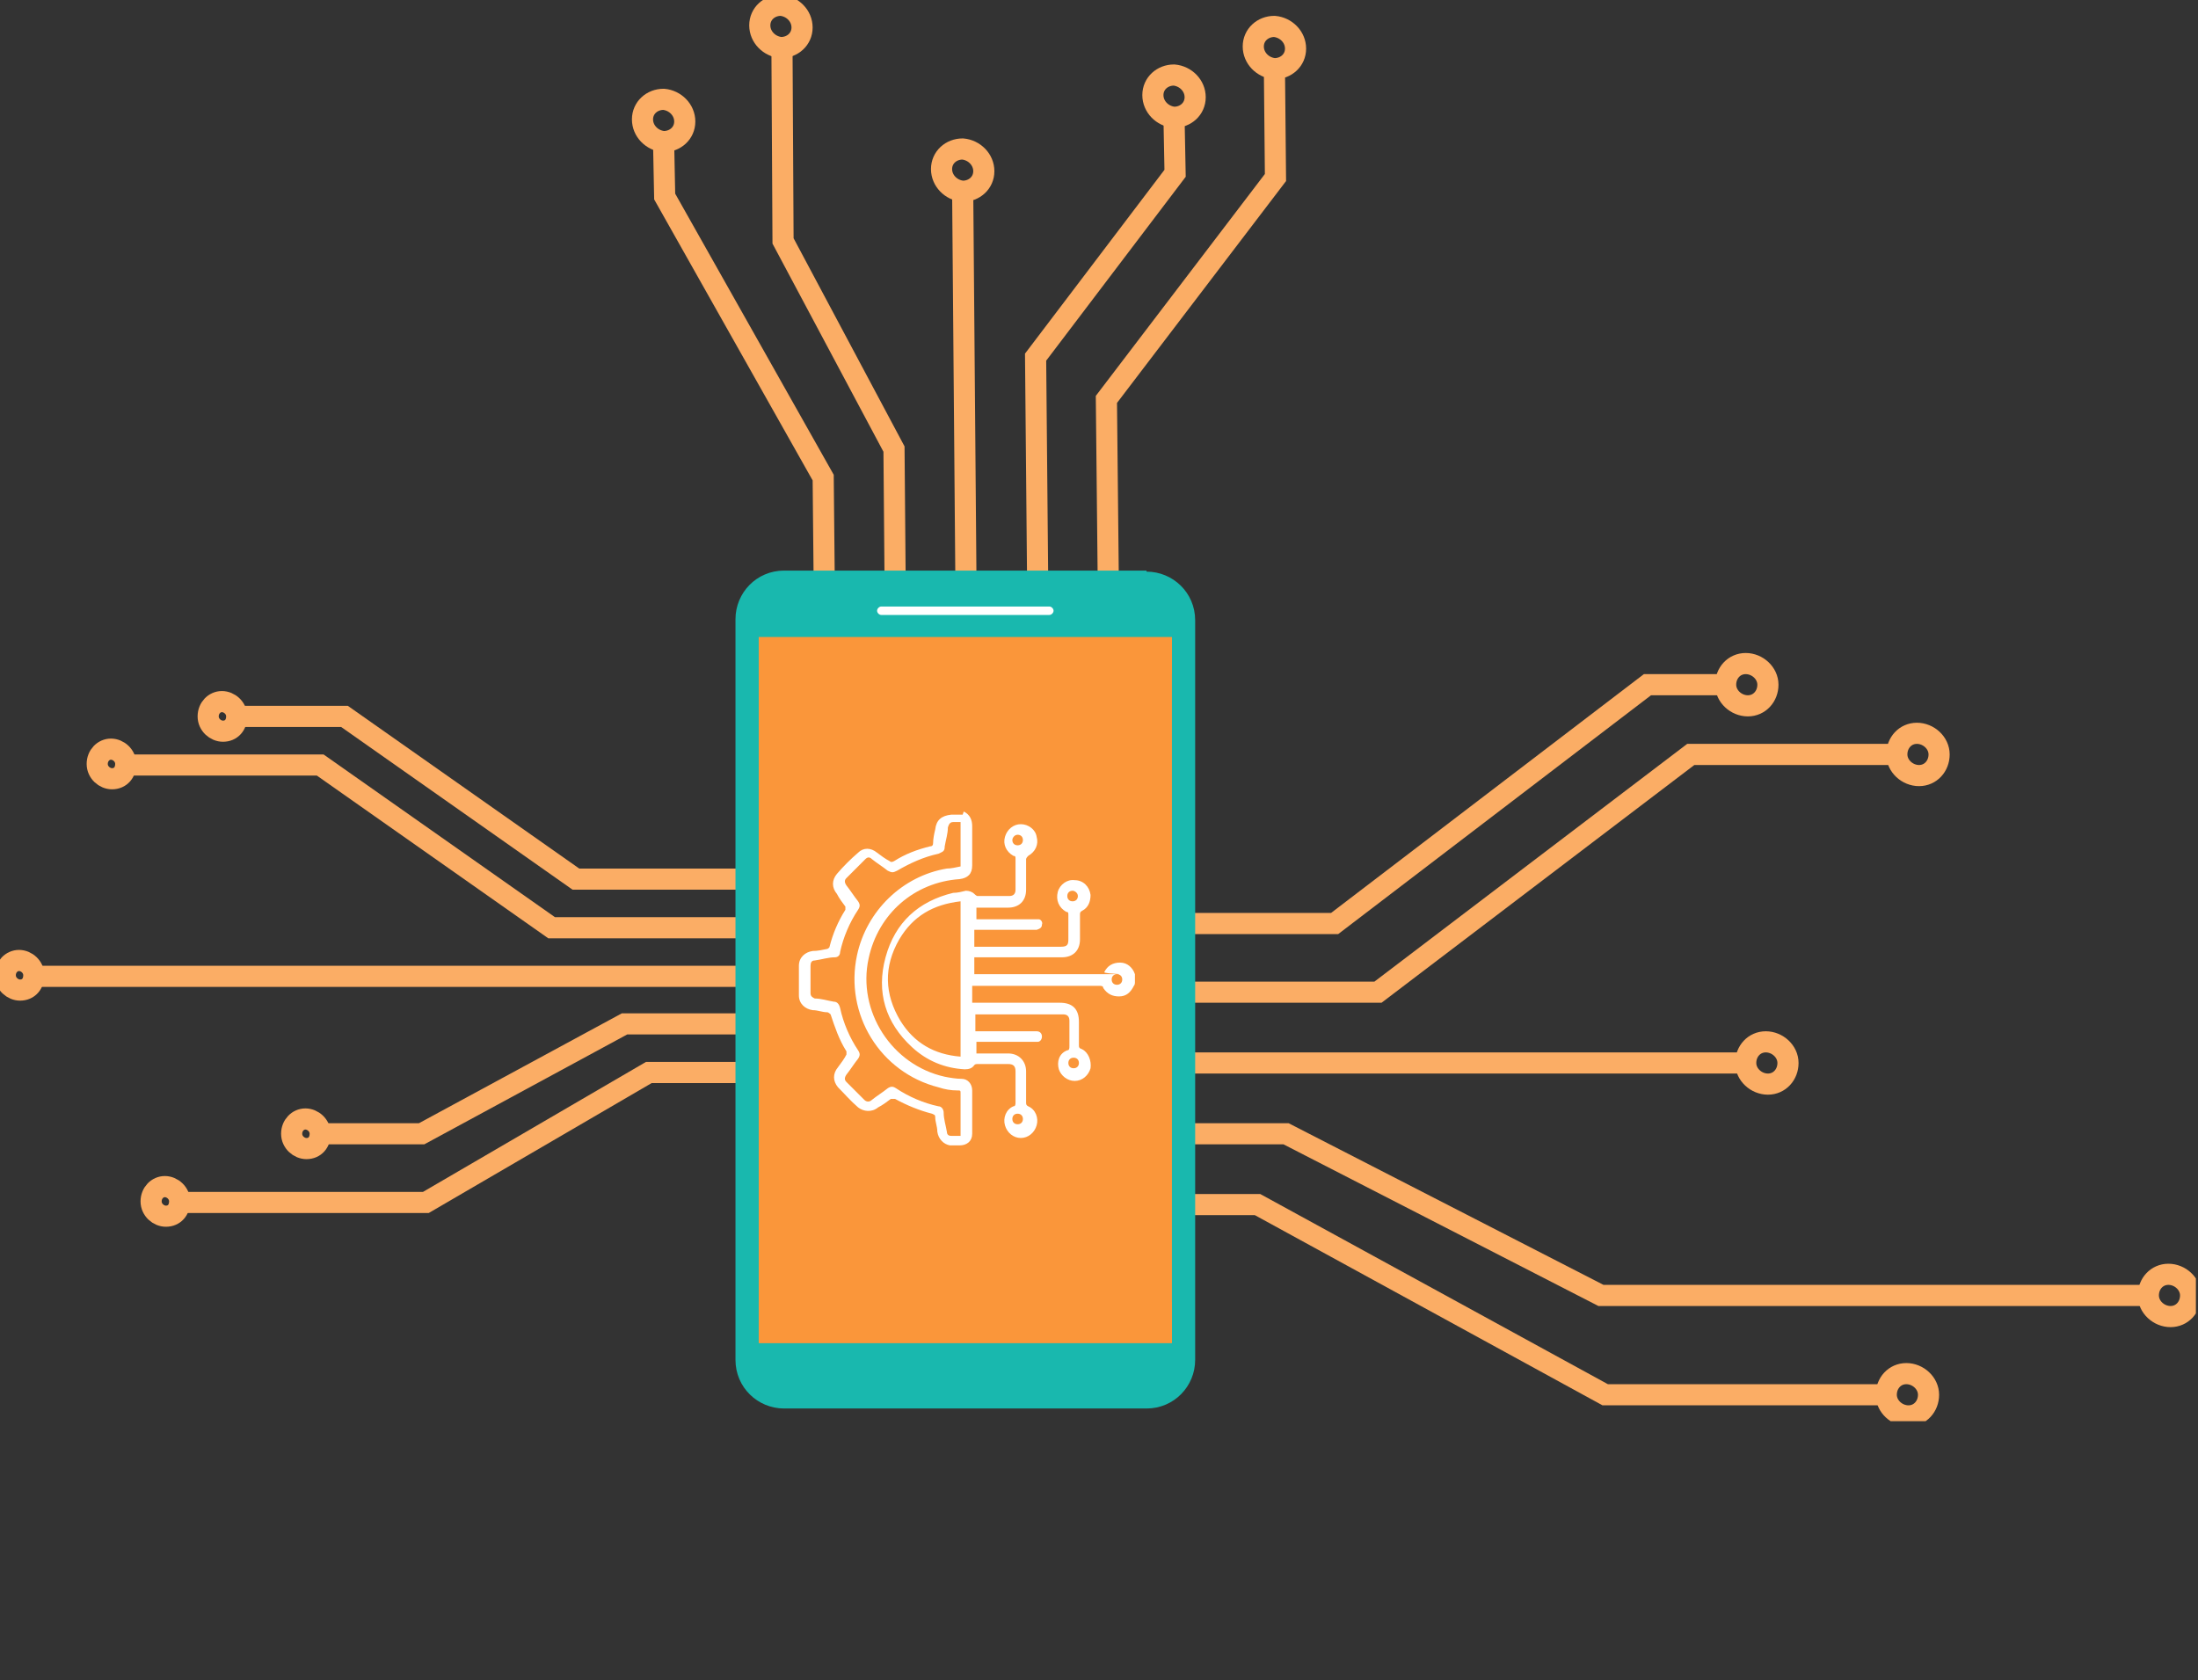
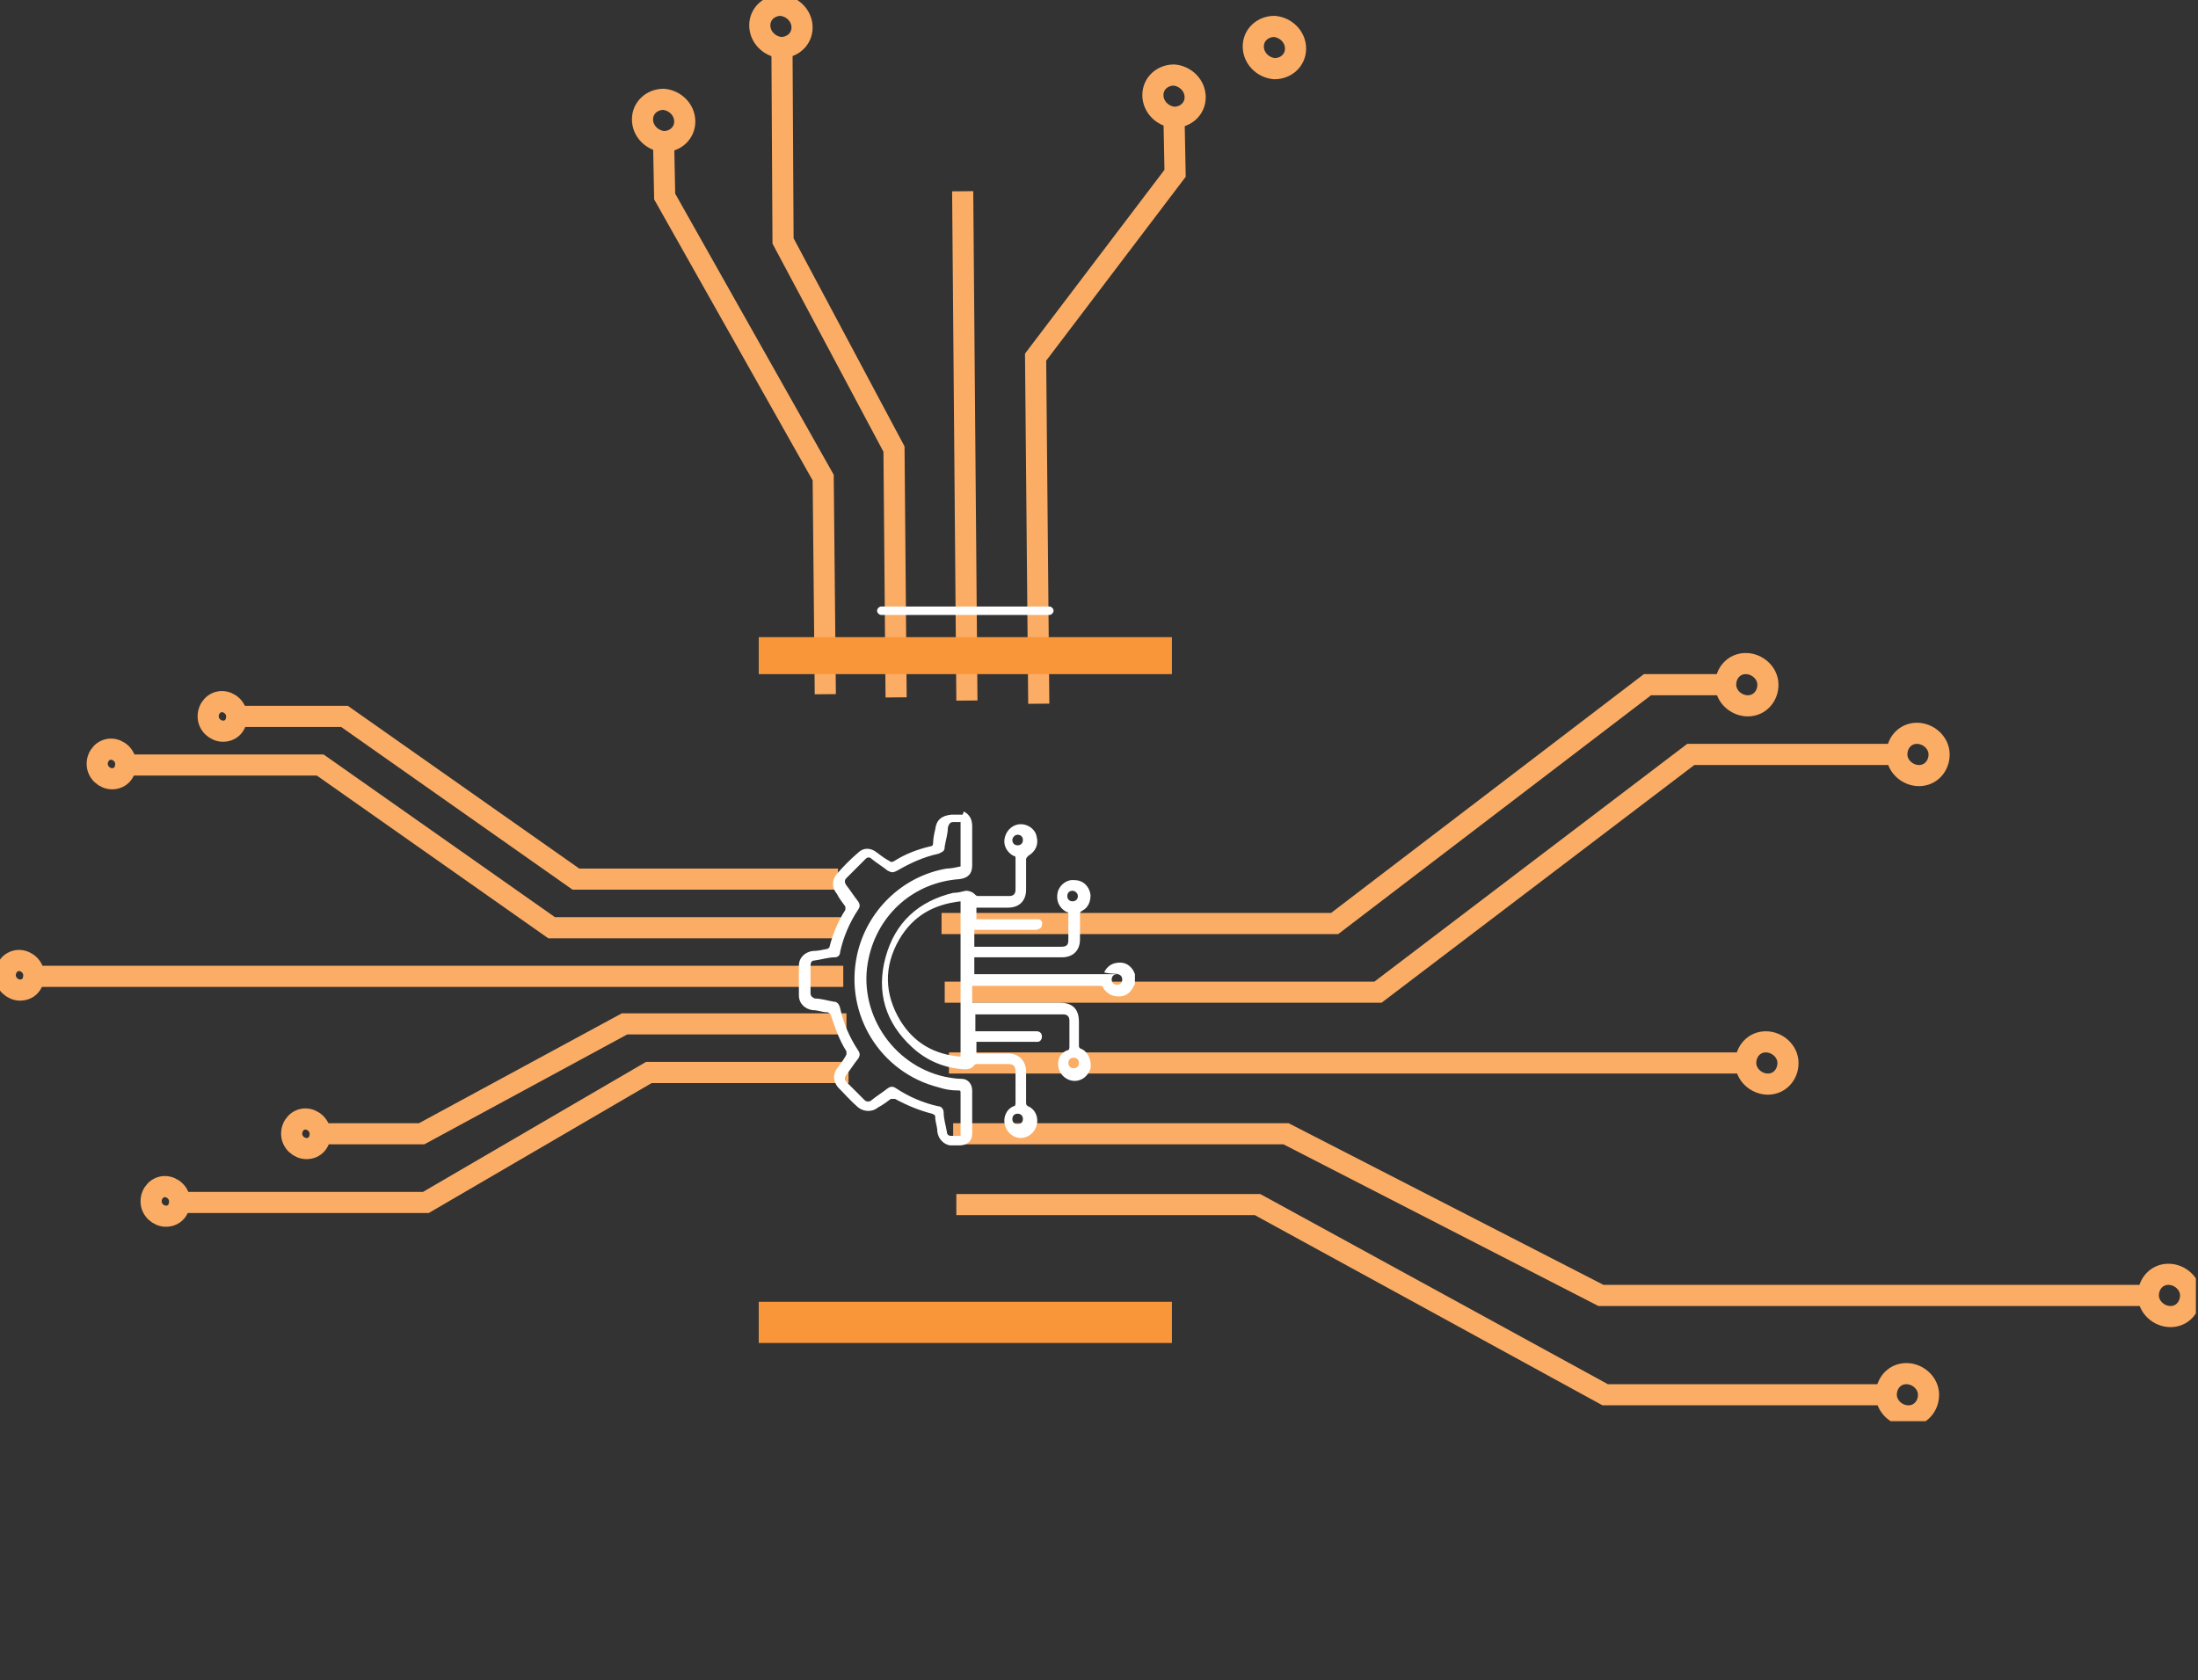
<svg xmlns="http://www.w3.org/2000/svg" id="Ebene_1" version="1.1" viewBox="0 0 208 159">
  <rect x="0" y="0" width="208" height="159" fill="#333333" stroke="none" />
  <defs>
    <style>
      .st0, .st1 {
        fill: none;
      }

      .st1 {
        stroke: #fbad65;
        stroke-miterlimit: 10;
        stroke-width: 2px;
      }

      .st2 {
        fill: #fa963a;
      }

      .st3 {
        isolation: isolate;
      }

      .st4 {
        fill: #05b2a7;
        opacity: 0;
      }

      .st5 {
        clip-path: url(#clippath-1);
      }

      .st6 {
        fill: #fff;
      }

      .st7 {
        clip-path: url(#clippath);
      }

      .st8 {
        fill: #19b8ae;
      }
    </style>
    <clipPath id="clippath">
      <rect class="st0" width="207.8" height="134.5" />
    </clipPath>
    <clipPath id="clippath-1">
      <rect class="st0" width="208" height="134.8" />
    </clipPath>
  </defs>
  <path class="st4" d="M95.8,8.9c1.2,0,2.5,0,3.7,0,1.2,0,2.4.2,3.7.3s2.4.3,3.7.5c1.2.2,2.4.4,3.6.6,1.2.2,2.4.5,3.6.8,1.2.3,2.4.6,3.5,1s2.3.7,3.5,1.2c1.2.4,2.3.9,3.4,1.3,1.1.5,2.3,1,3.4,1.5,1.1.5,2.2,1.1,3.3,1.7,1.1.6,2.2,1.2,3.2,1.8s2.1,1.3,3.1,2c1,.7,2,1.4,3,2.1,1,.7,2,1.5,2.9,2.3.9.8,1.9,1.6,2.8,2.4.9.8,1.8,1.7,2.7,2.5.9.9,1.7,1.8,2.5,2.7.8.9,1.6,1.8,2.4,2.8s1.5,1.9,2.3,2.9,1.4,2,2.1,3c.7,1,1.3,2.1,2,3.1.6,1.1,1.2,2.1,1.8,3.2.6,1.1,1.1,2.2,1.7,3.3s1,2.2,1.5,3.4c.5,1.1.9,2.3,1.3,3.4s.8,2.3,1.2,3.5.7,2.4,1,3.5.6,2.4.8,3.6c.2,1.2.4,2.4.6,3.6.2,1.2.3,2.4.5,3.7.1,1.2.2,2.4.3,3.7,0,1.2,0,2.5,0,3.7s0,2.5,0,3.7c0,1.2-.2,2.4-.3,3.7s-.3,2.4-.5,3.7c-.2,1.2-.4,2.4-.6,3.6-.2,1.2-.5,2.4-.8,3.6-.3,1.2-.6,2.4-1,3.5s-.7,2.3-1.2,3.5-.9,2.3-1.3,3.4c-.5,1.1-1,2.3-1.5,3.4-.5,1.1-1.1,2.2-1.7,3.3-.6,1.1-1.2,2.2-1.8,3.2-.6,1.1-1.3,2.1-2,3.1s-1.4,2-2.1,3-1.5,2-2.3,2.9c-.8.9-1.6,1.9-2.4,2.8-.8.9-1.7,1.8-2.5,2.7-.9.9-1.8,1.7-2.7,2.5-.9.8-1.8,1.6-2.8,2.4-.9.8-1.9,1.5-2.9,2.3-1,.7-2,1.4-3,2.1s-2.1,1.3-3.1,2-2.1,1.2-3.2,1.8c-1.1.6-2.2,1.1-3.3,1.7-1.1.5-2.2,1-3.4,1.5-1.1.5-2.3.9-3.4,1.3s-2.3.8-3.5,1.2-2.4.7-3.5,1c-1.2.3-2.4.6-3.6.8-1.2.2-2.4.4-3.6.6-1.2.2-2.4.3-3.7.5s-2.4.2-3.7.3c-1.2,0-2.5,0-3.7,0s-2.5,0-3.7,0c-1.2,0-2.4-.2-3.7-.3-1.2-.1-2.4-.3-3.7-.5-1.2-.2-2.4-.4-3.6-.6-1.2-.2-2.4-.5-3.6-.8-1.2-.3-2.4-.6-3.5-1-1.2-.4-2.3-.7-3.5-1.2s-2.3-.9-3.4-1.3c-1.1-.5-2.3-1-3.4-1.5-1.1-.5-2.2-1.1-3.3-1.7-1.1-.6-2.2-1.2-3.2-1.8-1.1-.6-2.1-1.3-3.1-2s-2-1.4-3-2.1c-1-.7-2-1.5-2.9-2.3-.9-.8-1.9-1.6-2.8-2.4-.9-.8-1.8-1.7-2.7-2.5-.9-.9-1.7-1.8-2.5-2.7-.8-.9-1.6-1.8-2.4-2.8-.8-.9-1.5-1.9-2.3-2.9s-1.4-2-2.1-3c-.7-1-1.3-2.1-2-3.1s-1.2-2.1-1.8-3.2c-.6-1.1-1.1-2.2-1.7-3.3-.5-1.1-1-2.2-1.5-3.4s-.9-2.3-1.3-3.4c-.4-1.2-.8-2.3-1.2-3.5s-.7-2.4-1-3.5c-.3-1.2-.6-2.4-.8-3.6-.2-1.2-.4-2.4-.6-3.6-.2-1.2-.3-2.4-.5-3.7-.1-1.2-.2-2.4-.3-3.7,0-1.2,0-2.5,0-3.7s0-2.5,0-3.7c0-1.2.2-2.4.3-3.7.1-1.2.3-2.4.5-3.7.2-1.2.4-2.4.6-3.6.2-1.2.5-2.4.8-3.6.3-1.2.6-2.4,1-3.5.4-1.2.7-2.3,1.2-3.5.4-1.2.9-2.3,1.3-3.4.5-1.1,1-2.3,1.5-3.4.5-1.1,1.1-2.2,1.7-3.3.6-1.1,1.2-2.2,1.8-3.2.6-1.1,1.3-2.1,2-3.1s1.4-2,2.1-3,1.5-2,2.3-2.9c.8-.9,1.6-1.9,2.4-2.8.8-.9,1.7-1.8,2.5-2.7.9-.9,1.8-1.7,2.7-2.5s1.8-1.6,2.8-2.4,1.9-1.5,2.9-2.3c1-.7,2-1.4,3-2.1,1-.7,2.1-1.3,3.1-2,1.1-.6,2.1-1.2,3.2-1.8,1.1-.6,2.2-1.1,3.3-1.7,1.1-.5,2.2-1,3.4-1.5,1.1-.5,2.3-.9,3.4-1.3,1.2-.4,2.3-.8,3.5-1.2s2.4-.7,3.5-1c1.2-.3,2.4-.6,3.6-.8,1.2-.2,2.4-.4,3.6-.6,1.2-.2,2.4-.3,3.7-.5,1.2-.1,2.4-.2,3.7-.3,1.2,0,2.5,0,3.7,0Z" />
  <polyline class="st1" points="89.4 93.9 130.4 93.9 160 71.4 179.5 71.4" />
  <g class="st7">
    <g class="st3">
      <g class="st5">
        <path class="st1" d="M181.6,73.4c-1.1,0-2.1-.9-2.1-2,0-1.1.8-2,1.9-2s2.1.9,2.1,2c0,1.1-.8,2-1.9,2Z" />
        <polyline class="st1" points="89.1 87.4 126.3 87.4 155.9 64.8 163.3 64.8" />
        <path class="st1" d="M165.4,66.8c-1.1,0-2.1-.9-2.1-2,0-1.1.8-2,1.9-2s2.1.9,2.1,2c0,1.1-.8,2-1.9,2Z" />
        <line class="st1" x1="89.8" y1="100.6" x2="165.1" y2="100.6" />
        <path class="st1" d="M167.3,102.6c-1.1,0-2.1-.9-2.1-2,0-1.1.8-2,1.9-2s2.1.9,2.1,2c0,1.1-.8,2-1.9,2Z" />
        <polyline class="st1" points="90.2 107.3 121.7 107.3 151.5 122.6 203.3 122.6" />
        <path class="st1" d="M205.4,124.6c-1.1,0-2.1-.9-2.1-2,0-1.1.8-2,1.9-2s2.1.9,2.1,2c0,1.1-.8,2-1.9,2Z" />
        <polyline class="st1" points="90.5 114 119 114 151.9 132 178.5 132" />
        <path class="st1" d="M180.6,134c-1.1,0-2.1-.9-2.1-2,0-1.1.8-2,1.9-2s2.1.9,2.1,2c0,1.1-.8,2-1.9,2Z" />
        <polyline class="st1" points="79.6 87.8 52.2 87.8 30.3 72.4 11.8 72.4" />
        <path class="st1" d="M10.6,73.7c.8,0,1.3-.6,1.3-1.4,0-.8-.7-1.4-1.4-1.4s-1.3.6-1.3,1.4c0,.8.7,1.4,1.4,1.4Z" />
        <polyline class="st1" points="79.3 83.2 54.5 83.2 32.6 67.8 22.4 67.8" />
        <path class="st1" d="M21.1,69.2c.8,0,1.3-.6,1.3-1.4,0-.8-.7-1.4-1.4-1.4s-1.3.6-1.3,1.4c0,.8.7,1.4,1.4,1.4Z" />
        <line class="st1" x1="79.8" y1="92.4" x2="3.2" y2="92.4" />
        <path class="st1" d="M1.9,93.7c.8,0,1.3-.6,1.3-1.4,0-.8-.7-1.4-1.4-1.4s-1.3.6-1.3,1.4c0,.8.7,1.4,1.4,1.4Z" />
        <polyline class="st1" points="80.1 96.9 59.1 96.9 39.9 107.3 30.3 107.3" />
        <path class="st1" d="M29,108.7c.8,0,1.3-.6,1.3-1.4,0-.8-.7-1.4-1.4-1.4s-1.3.6-1.3,1.4c0,.8.7,1.4,1.4,1.4Z" />
        <polyline class="st1" points="80.3 101.5 61.4 101.5 40.3 113.8 17 113.8" />
        <path class="st1" d="M15.7,115.1c.8,0,1.3-.6,1.3-1.4,0-.8-.7-1.4-1.4-1.4s-1.3.6-1.3,1.4c0,.8.7,1.4,1.4,1.4Z" />
        <polyline class="st1" points="98.3 66.6 98 33.8 111.2 16.4 111.1 11.2" />
        <path class="st1" d="M109.1,9c0,1.1.9,2,2,2.1,1.1,0,2-.8,2-1.9,0-1.1-.9-2-2-2.1-1.1,0-2,.8-2,1.9Z" />
-         <polyline class="st1" points="105 66.9 104.7 37.8 120.7 16.8 120.6 6.5" />
        <path class="st1" d="M118.6,4.4c0,1.1.9,2,2,2.1,1.1,0,2-.8,2-1.9,0-1.1-.9-2-2-2.1-1.1,0-2,.8-2,1.9Z" />
        <line class="st1" x1="91.5" y1="66.3" x2="91.1" y2="18.1" />
-         <path class="st1" d="M89.1,16c0,1.1.9,2,2,2.1,1.1,0,2-.8,2-1.9,0-1.1-.9-2-2-2.1-1.1,0-2,.8-2,1.9Z" />
        <polyline class="st1" points="84.8 66 84.6 42.5 74.1 22.8 74 4.7" />
        <path class="st1" d="M71.9,2.4c0,1.1.9,2,2,2.1,1.1,0,2-.8,2-1.9,0-1.1-.9-2-2-2.1-1.1,0-2,.8-2,1.9Z" />
        <polyline class="st1" points="78.1 65.7 77.9 45.2 62.9 18.6 62.8 13.6" />
        <path class="st1" d="M60.8,11.3c0,1.1.9,2,2,2.1,1.1,0,2-.8,2-1.9,0-1.1-.9-2-2-2.1-1.1,0-2,.8-2,1.9Z" />
-         <path class="st8" d="M108.5,54h-34.3c-2.6,0-4.6,2.1-4.6,4.6v70.1c0,2.6,2.1,4.6,4.6,4.6h34.3c2.6,0,4.6-2.1,4.6-4.6V58.7c0-2.6-2.1-4.6-4.6-4.6" />
-         <rect class="st2" x="71.8" y="60.3" width="39.1" height="66.8" />
        <path class="st6" d="M99.3,58.2h-15.9c-.2,0-.4-.2-.4-.4s.2-.4.4-.4h15.9c.2,0,.4.2.4.4s-.2.4-.4.4" />
        <rect class="st2" x="71.8" y="123.2" width="39.1" height="3.9" />
        <rect class="st2" x="71.8" y="60.3" width="39.1" height="3.5" />
        <path class="st6" d="M102.1,100.6c0-.3-.2-.5-.5-.5-.3,0-.5.2-.5.5,0,.3.2.5.5.5.3,0,.5-.2.5-.5M101.5,85.3c.3,0,.5-.2.5-.5,0-.3-.3-.5-.5-.5-.3,0-.5.2-.5.5,0,.3.2.5.5.5M105.7,92.2c-.3,0-.5.2-.5.5,0,.3.2.5.5.5.3,0,.5-.2.5-.5,0-.3-.2-.5-.5-.5M96.8,105.9c0-.3-.2-.5-.5-.5-.3,0-.5.2-.5.5,0,.3.2.5.5.5.3,0,.5-.2.5-.5M96.8,79.5c0-.3-.2-.5-.5-.5-.3,0-.5.3-.5.5,0,.3.2.5.5.5.3,0,.5-.2.5-.5M90.9,85.3c-2.6.3-4.5,1.4-5.8,3.6-1.5,2.6-1.4,5.2.1,7.7,1.3,2.1,3.2,3.2,5.7,3.4v-14.8ZM107.4,93c0,0,0,.2-.1.3-.3.6-.7,1-1.4,1-.6,0-1.1-.2-1.5-.8,0-.2-.2-.2-.4-.2-3.9,0-7.8,0-11.7,0,0,0-.2,0-.3,0v1.6h.4c2.6,0,5.2,0,7.9,0,1.2,0,1.8.6,1.8,1.8,0,.7,0,1.5,0,2.2,0,.2,0,.3.3.4.6.3.9,1.1.8,1.8-.2.7-.8,1.2-1.5,1.2-.7,0-1.3-.5-1.5-1.1-.2-.7,0-1.5.8-1.8.2,0,.2-.2.2-.4,0-.8,0-1.6,0-2.4,0-.4-.2-.6-.6-.6-2.7,0-5.4,0-8.1,0,0,0-.1,0-.2,0v1.6h.3c1.7,0,3.5,0,5.2,0,.1,0,.2,0,.3,0,.3,0,.5.2.5.5,0,.3-.2.5-.4.5,0,0-.2,0-.3,0-1.7,0-3.5,0-5.2,0h-.3v1.1h.3c.9,0,1.8,0,2.7,0,1,0,1.7.7,1.7,1.7,0,1,0,1.9,0,2.9,0,.2,0,.3.2.4.7.3,1,1.1.8,1.8-.2.7-.8,1.2-1.5,1.2-.7,0-1.3-.5-1.5-1.2-.2-.7.1-1.5.8-1.8.2,0,.2-.2.2-.4,0-.9,0-1.9,0-2.9,0-.5-.2-.7-.7-.7-1,0-2,0-2.9,0-.1,0-.2,0-.3.1-.2.3-.5.4-.9.4-1.9-.1-3.6-.8-5-2.1-2.5-2.3-3.4-5.2-2.5-8.5.9-3.3,3.1-5.3,6.4-6.1.4,0,.8-.1,1.2-.2.3,0,.6.1.8.3,0,0,.2.2.3.2,1,0,2,0,3,0,.4,0,.6-.2.6-.6,0-1,0-2,0-2.9,0-.2,0-.3-.2-.3-.7-.4-1-1.1-.8-1.8.2-.7.8-1.2,1.5-1.2.7,0,1.4.5,1.5,1.2.2.7-.1,1.4-.8,1.8,0,0-.2.2-.2.3,0,1,0,1.9,0,2.9,0,1.1-.7,1.7-1.7,1.7-1,0-2,0-3,0v1.1h.3c1.7,0,3.5,0,5.2,0,.1,0,.3,0,.4,0,.2,0,.4.3.3.5,0,.3-.2.4-.5.5-.1,0-.2,0-.3,0-1.7,0-3.5,0-5.2,0h-.4v1.6h.3c2.6,0,5.3,0,7.9,0,.6,0,.7-.2.7-.7,0-.8,0-1.5,0-2.3,0-.2,0-.3-.2-.3-.7-.4-1-1.1-.8-1.9.2-.7.9-1.2,1.6-1.1.8,0,1.4.6,1.5,1.4,0,.6-.2,1.2-.8,1.5-.2.1-.2.2-.2.4,0,.8,0,1.5,0,2.3,0,1.1-.7,1.7-1.7,1.7-2.6,0-5.3,0-7.9,0h-.4v1.6c.1,0,.2,0,.3,0,3.9,0,7.7,0,11.6,0s.3,0,.4-.2c.3-.6.8-.9,1.5-.9.7,0,1.2.5,1.4,1.1,0,0,0,0,0,.1v.6Z" />
        <path class="st6" d="M90.9,107.5c0-.1,0-.2,0-.3,0-1.2,0-2.4,0-3.7,0-.3,0-.3-.3-.3-.6,0-1.2-.1-1.8-.3-5.5-1.4-8.9-6.9-7.7-12.5.9-4.2,4.3-7.5,8.5-8.2.4,0,.8-.1,1.3-.2v-4.2c-.3,0-.5,0-.7,0-.3,0-.4.2-.5.5,0,.6-.2,1.2-.3,1.8,0,.5-.2.5-.6.7-1.4.3-2.7.9-3.9,1.6-.4.2-.5.2-.9,0-.5-.4-1-.7-1.5-1.1-.2-.2-.4-.2-.6,0-.6.6-1.2,1.2-1.8,1.8-.2.2-.2.4,0,.7.4.5.7,1,1.1,1.5.2.3.2.5,0,.8-.8,1.2-1.4,2.6-1.7,4,0,.3-.2.5-.5.5-.6,0-1.2.2-1.9.3-.3,0-.4.2-.4.5,0,.9,0,1.7,0,2.6,0,.3.2.4.4.5.6,0,1.2.2,1.8.3.3,0,.5.2.6.6.3,1.4.9,2.8,1.7,4,.2.3.2.5,0,.8-.4.5-.7,1-1.1,1.5-.2.3-.2.5,0,.7.6.6,1.1,1.1,1.7,1.7.2.2.5.2.7,0,.5-.4,1-.7,1.5-1.1.3-.2.5-.2.8,0,1.2.8,2.6,1.4,4,1.7.3,0,.5.3.5.6,0,.6.2,1.2.3,1.8,0,.2.1.4.4.4.3,0,.5,0,.8,0M91.2,76.8c.6.3.8.8.8,1.4,0,1.2,0,2.4,0,3.7,0,.8-.4,1.2-1.2,1.3-4.3.3-7.7,3.3-8.6,7.5-1.1,5,2.2,10.1,7.2,11.2.5.1,1.1.2,1.6.2.6,0,1,.5,1,1.1,0,1.4,0,2.7,0,4.1,0,.7-.5,1.1-1.2,1.1-.3,0-.6,0-.9,0-.6-.1-1.1-.6-1.2-1.3,0-.5-.2-.9-.2-1.4,0-.2-.1-.2-.3-.3-1.2-.3-2.4-.8-3.5-1.4-.2,0-.3,0-.4,0-.4.3-.8.6-1.2.8-.6.5-1.4.4-1.9,0-.7-.6-1.3-1.3-1.9-1.9-.5-.6-.5-1.3,0-1.9.3-.4.6-.8.8-1.2,0,0,0-.3,0-.3-.7-1.1-1.1-2.3-1.5-3.5,0,0-.2-.2-.3-.2-.5,0-.9-.2-1.4-.2-.7-.1-1.3-.6-1.3-1.4,0-.9,0-1.9,0-2.8,0-.8.6-1.3,1.3-1.4.5,0,.9-.1,1.4-.2,0,0,.2-.1.2-.2.3-1.2.8-2.4,1.5-3.5,0,0,0-.2,0-.3-.3-.4-.6-.8-.8-1.2-.5-.6-.5-1.3,0-1.9.6-.7,1.3-1.4,2-2,.5-.5,1.2-.5,1.8,0,.4.3.8.6,1.2.8.1.1.2.1.4,0,1.1-.7,2.2-1.1,3.4-1.4.2,0,.3-.1.3-.3,0-.4.1-.9.2-1.3.1-.9.6-1.3,1.5-1.4,0,0,.1,0,.2,0h.9Z" />
      </g>
    </g>
  </g>
</svg>